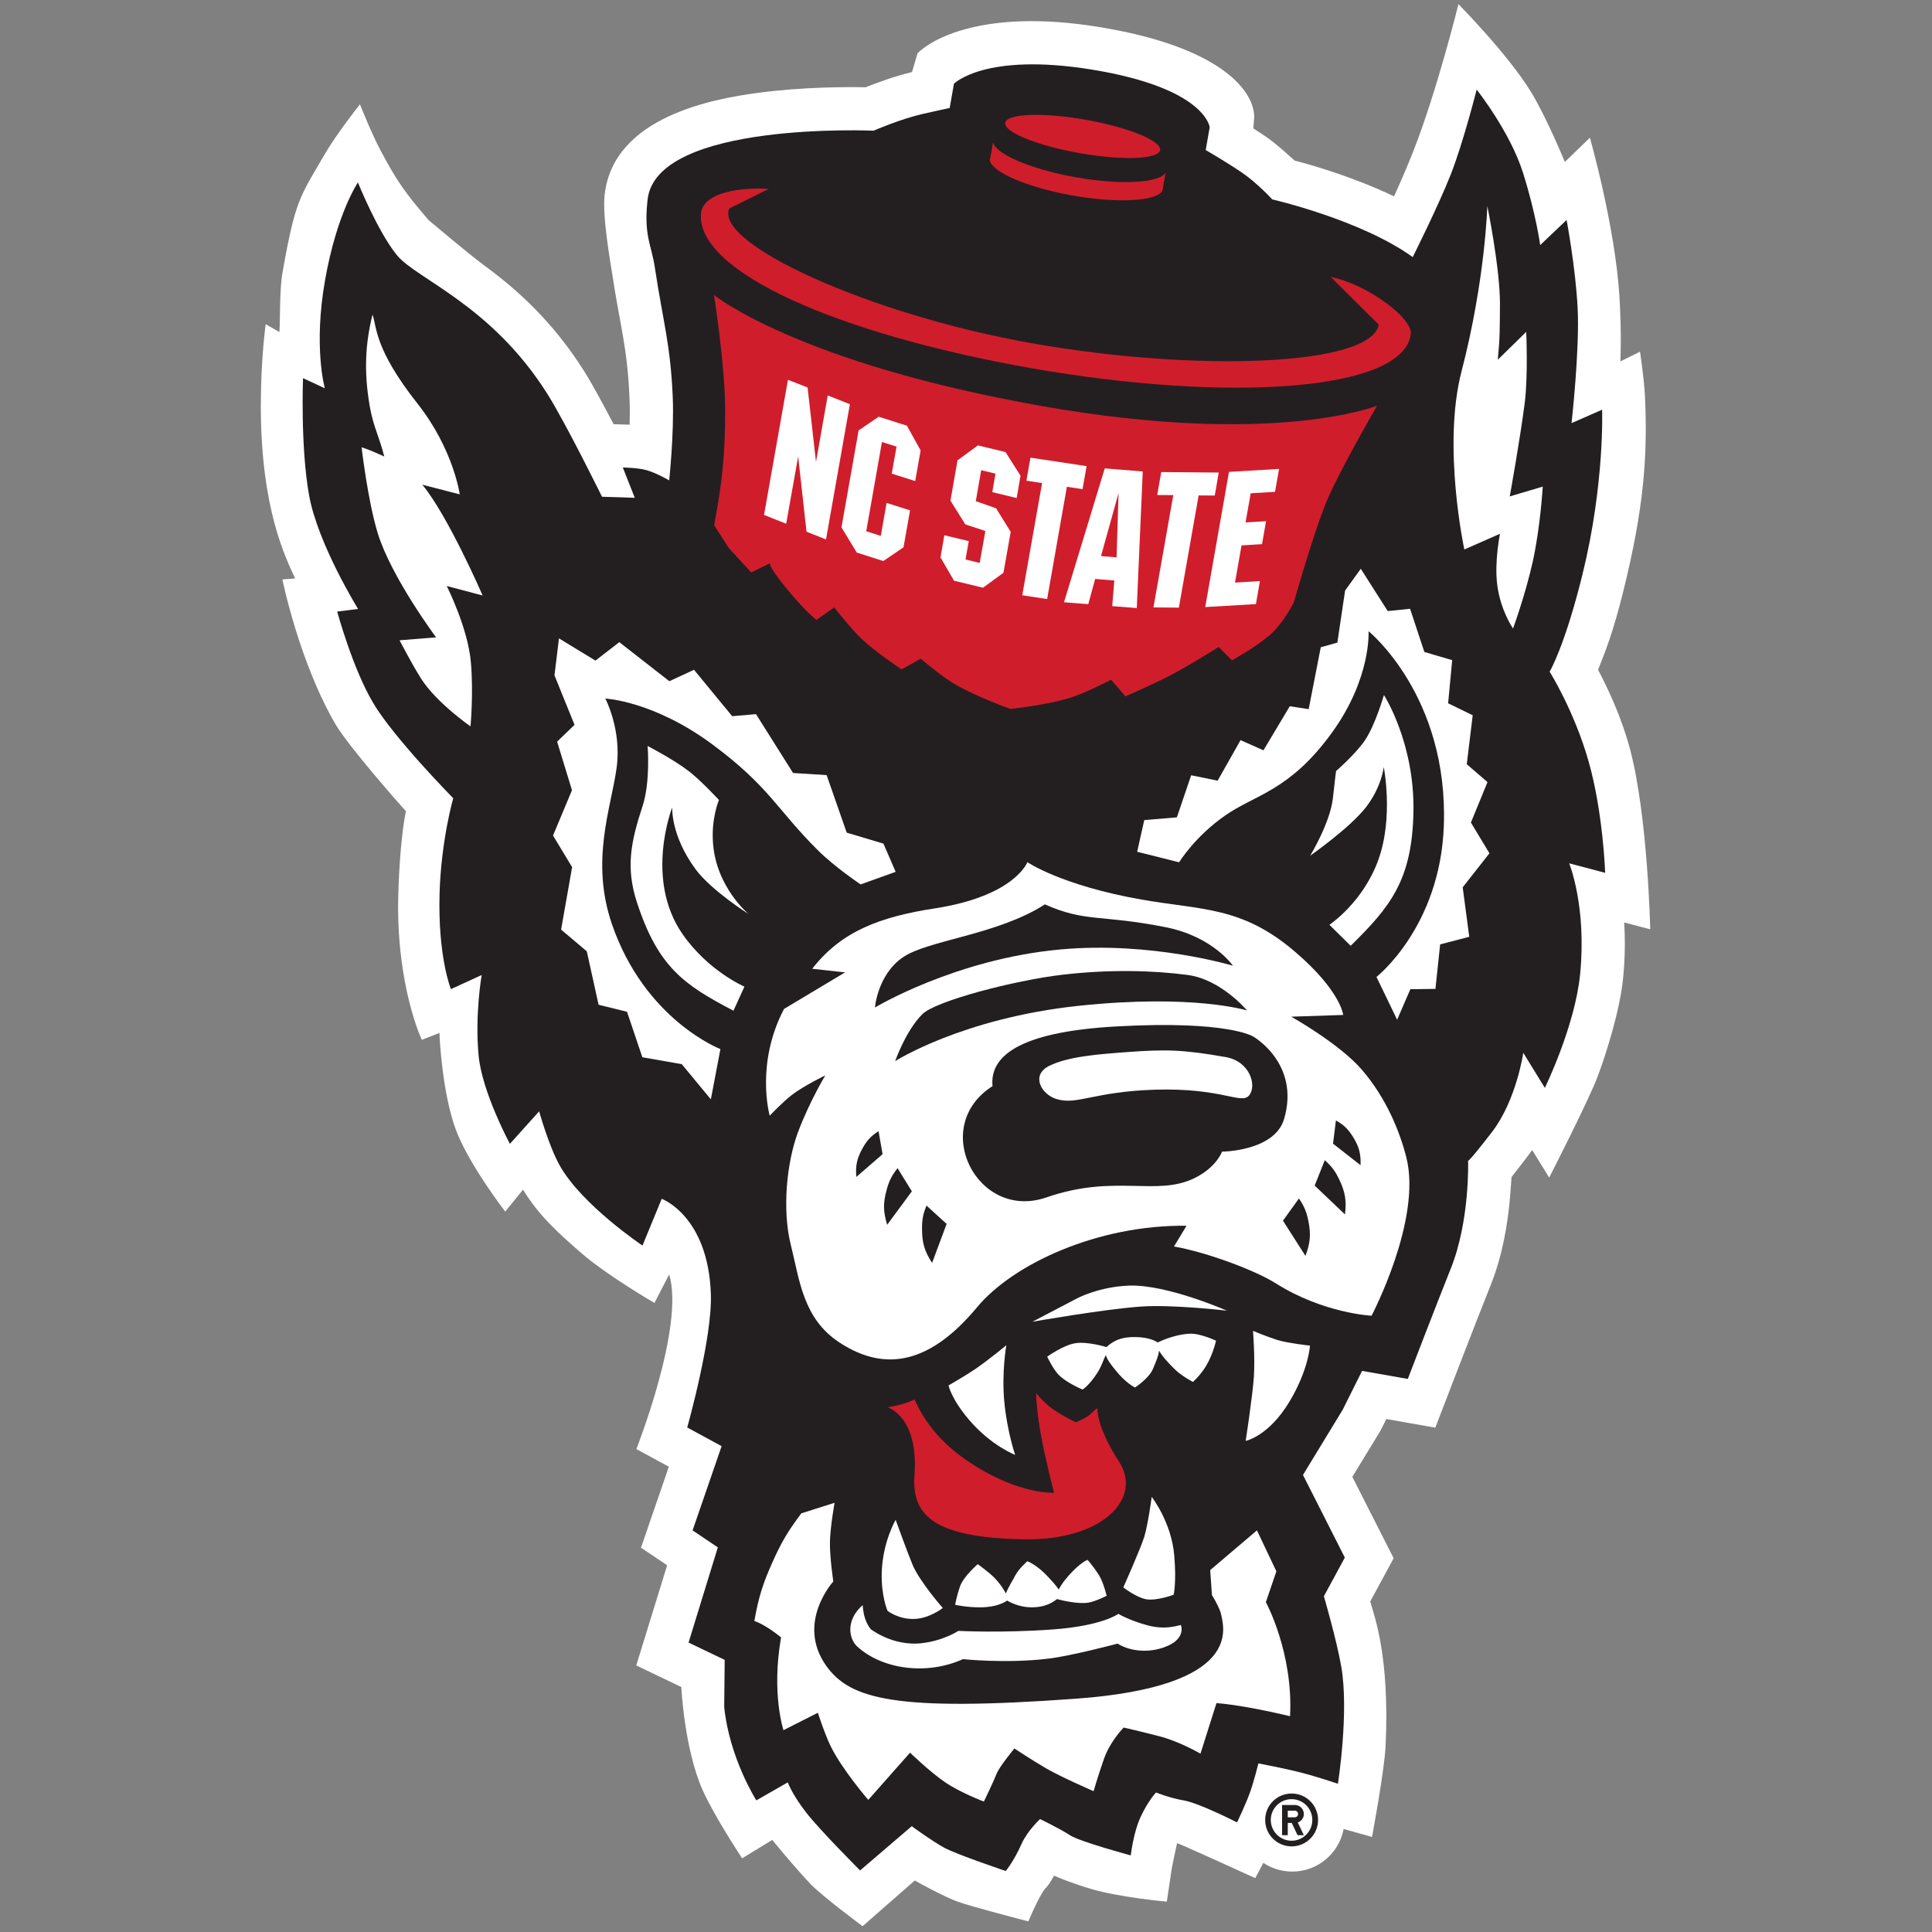
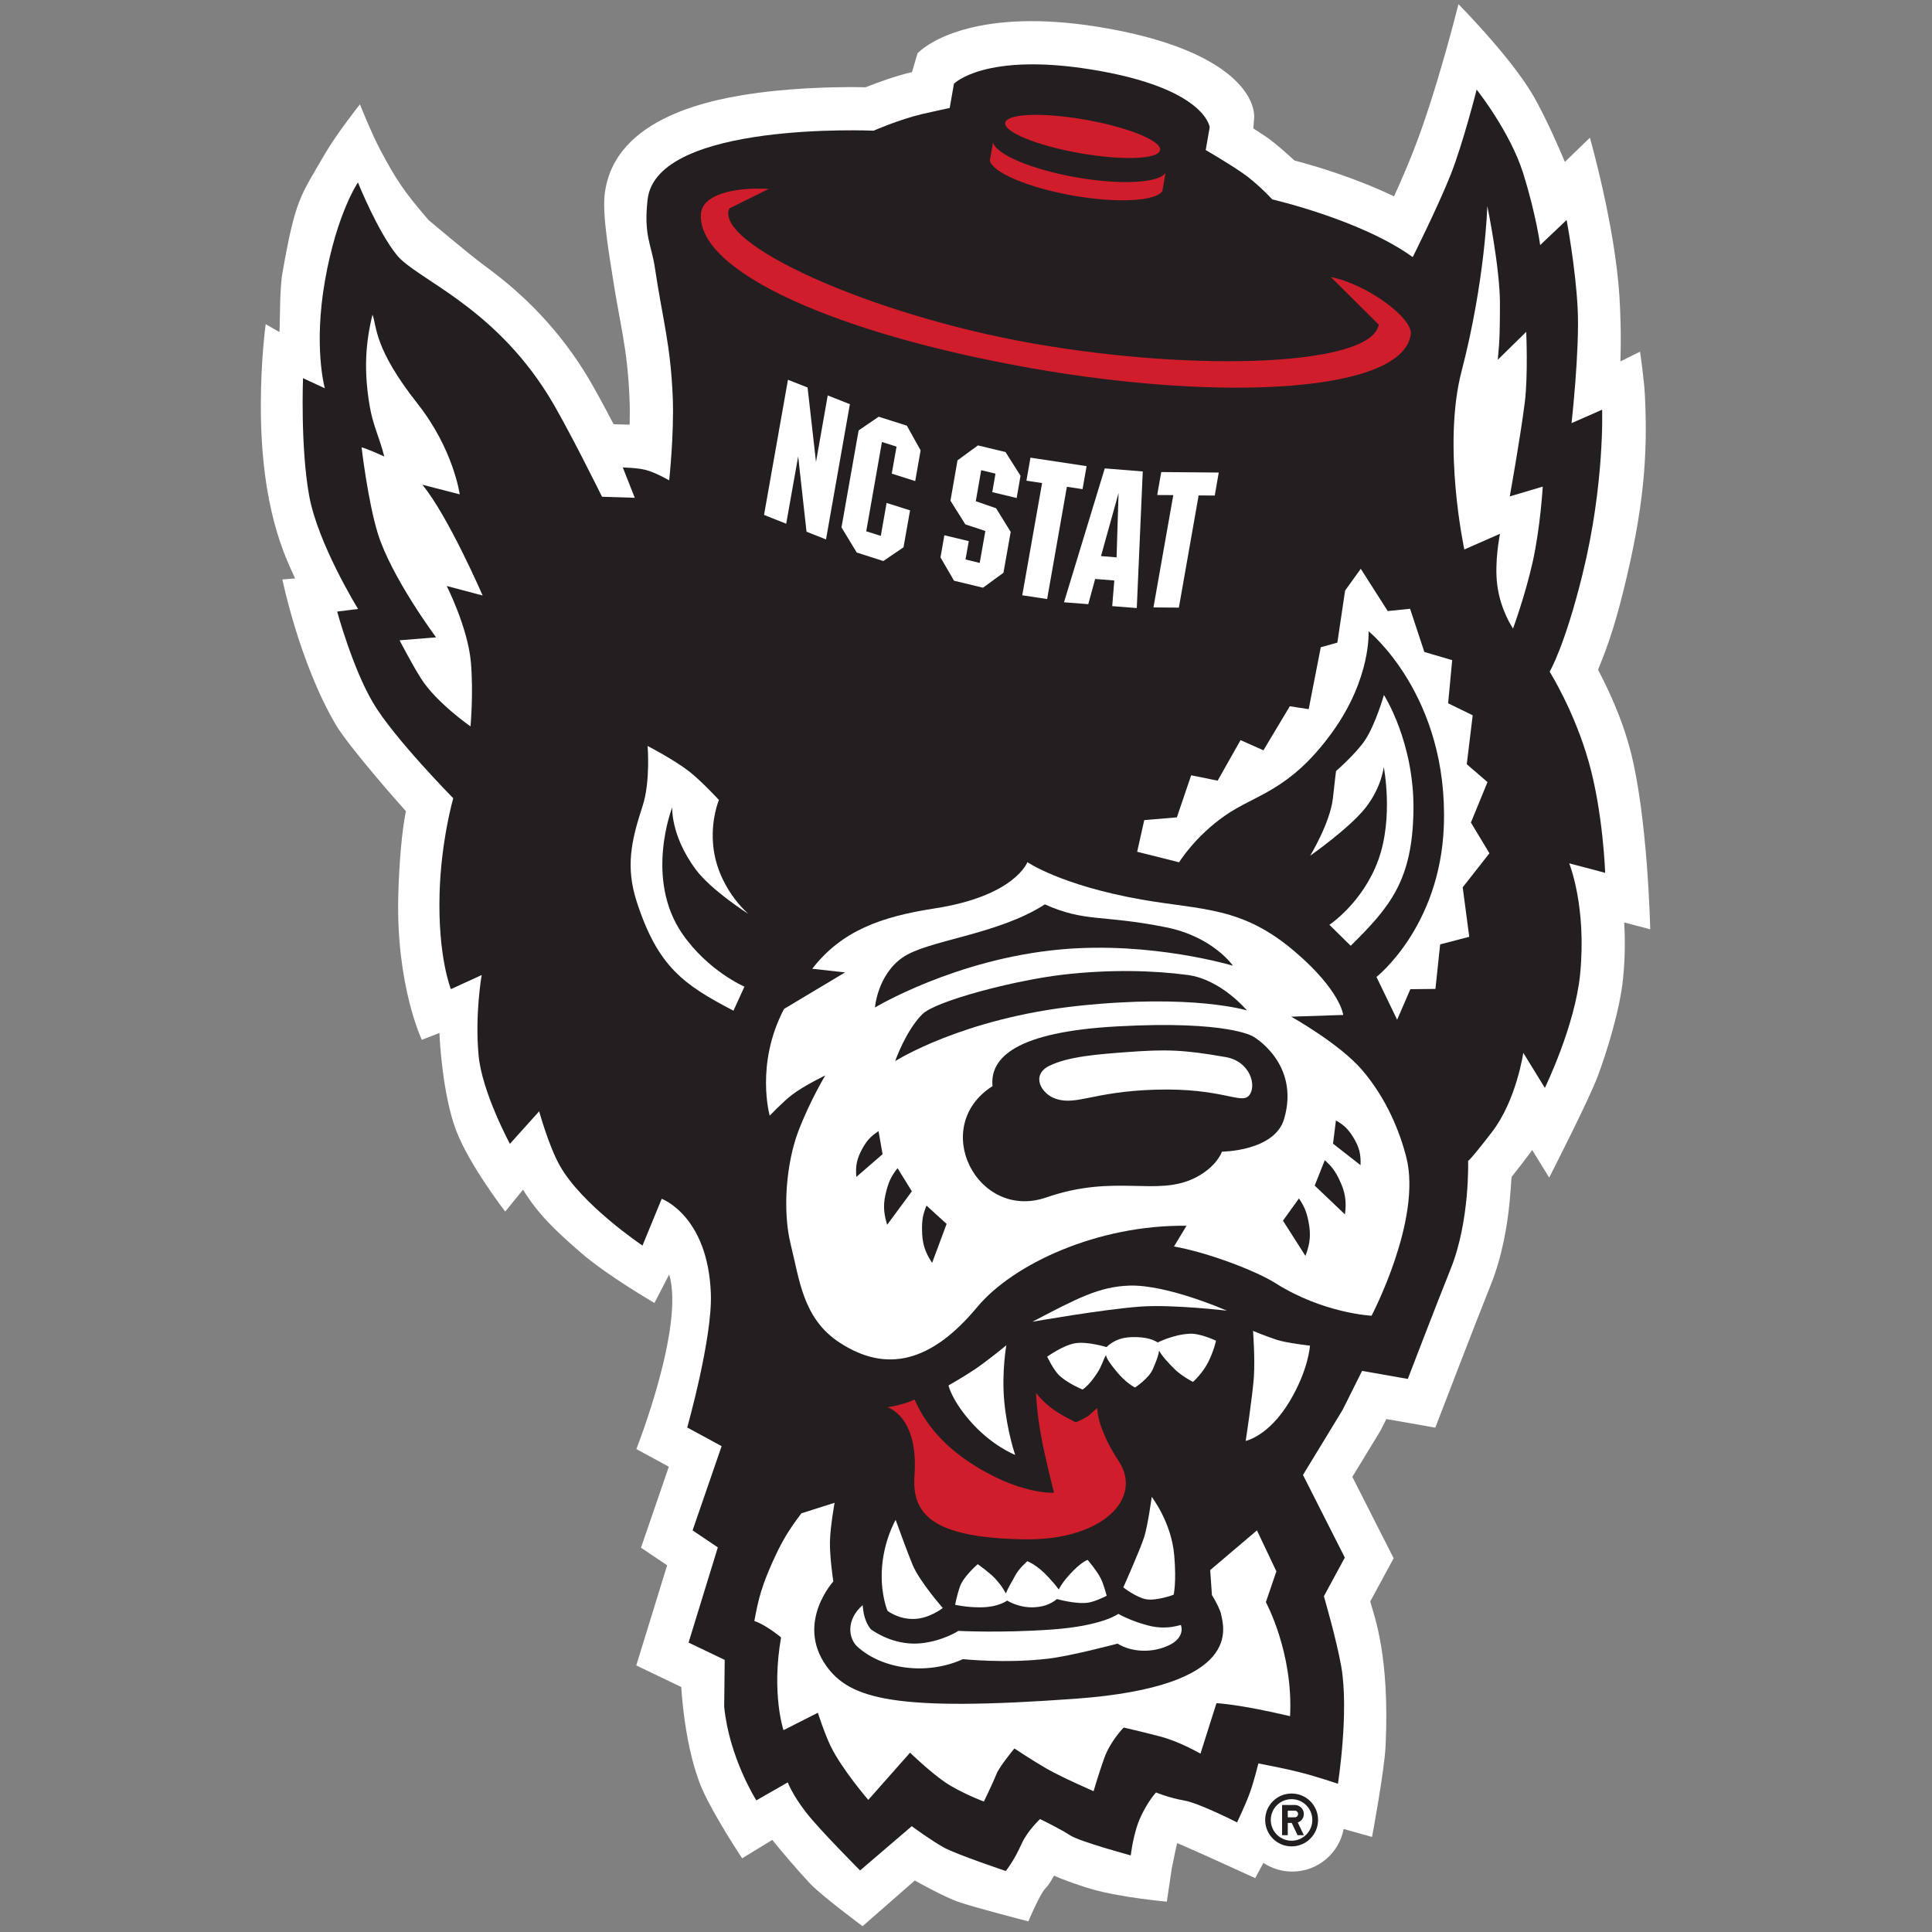
<svg xmlns="http://www.w3.org/2000/svg" width="200px" height="200px" viewBox="0 0 200 200" version="1.1">
  <rect x="0" y="0" width="200" height="200" fill="#808080" stroke="none" />
  <title>north-carolina-st</title>
  <desc>Created with Sketch.</desc>
  <g id="north-carolina-st" stroke="none" stroke-width="1" fill="none" fill-rule="evenodd">
    <g id="north-carolina-st_BGL">
      <g id="north-carolina-st" transform="translate(27, 0)">
        <g id="g10" transform="translate(72.026, 99.827) scale(-1, 1) rotate(-180) translate(-72.026, -99.827) translate(0, 0.253)">
          <g id="g12">
            <path d="M112.094,10.063 C111.621,7.558 109.421,5.655 106.776,5.655 C105.676,5.655 104.644,5.988 103.784,6.555 C103.296,5.63 102.941,4.978 102.941,4.978 L99.018,6.762 C98.992,6.777 95.054,8.551 94.857,8.597 C94.781,8.361 94.302,5.996 94.302,5.988 L93.789,2.541 C93.789,2.541 88.958,2.978 86.005,3.842 C84.46,4.289 82.669,4.971 82.113,5.236 C81.357,3.846 81.324,4.175 80.884,3.451 C80.228,2.358 79.458,0.502 79.458,0.502 C79.458,0.502 73.609,2.004 72.147,2.541 C70.828,3.007 68.008,4.541 67.7,4.734 L62.295,0.001 C62.295,0.001 58.152,3.072 56.913,4.361 C55.701,5.627 53.806,7.867 52.945,8.934 L49.824,7.028 C49.824,7.028 46.943,11.379 45.735,14.095 C43.836,18.359 43.528,24.76 43.528,24.76 L38.865,26.996 L42.062,37.364 L39.356,39.184 L42.237,47.567 L38.876,49.394 C38.876,49.394 43.897,62.088 42.273,67.471 L40.75,64.521 C40.75,64.521 35.88,67.338 33.185,69.678 C30.547,71.957 28.72,73.684 27.143,76.247 L25.301,73.978 C25.301,73.978 21.545,78.831 20.191,82.45 C18.807,86.163 18.499,91.865 18.495,92.47 L16.664,91.76 C16.664,91.76 14.005,97.373 14.227,106.597 C14.31,109.973 14.607,113.449 15.019,115.427 C14.489,115.99 9.06,122.161 7.737,124.416 C3.964,130.878 2.233,139.417 2.233,139.417 L3.552,139.52 C2.555,141.7 0,146.735 0,157.4 C0,162.284 0.505,165.839 0.505,165.839 L1.928,165.027 C2.011,166.453 1.935,169.446 2.243,171.177 C3.584,178.794 4.064,179.038 6.605,183.417 C7.845,185.562 10.26,188.603 10.26,188.603 C10.26,188.603 11.439,185.626 12.396,183.825 C14.005,180.808 14.829,179.556 17.37,176.614 C17.378,176.605 21.588,173.055 23.097,171.945 C26.333,169.586 30.203,166.194 33.508,160.915 C34.332,159.603 35.467,157.5 36.522,155.486 C37.159,155.472 37.772,155.457 38.181,155.439 C38.202,156.306 38.209,157.203 38.17,158.036 C37.969,163.401 37.177,165.712 36.378,171.025 C36.22,172.132 35.332,176.938 35.593,179.248 C36.511,187.368 46.943,189.18 51.483,189.792 C56.106,190.407 60.651,190.407 62.607,190.368 C63.718,190.812 65.636,191.52 67.41,191.94 L67.983,193.883 C69.241,195.179 74.581,198.573 86.686,196.62 C99.322,194.579 102.835,190.024 102.835,187.282 L102.745,186.109 C103.157,185.843 103.586,185.566 103.977,185.304 C105.113,184.546 107.009,182.783 107.009,182.783 C108.038,182.514 109.618,182.07 111.417,181.452 C113.194,180.844 115.27,180.054 117.308,179.073 C117.918,180.389 118.839,182.546 119.294,183.723 C121.742,189.923 123.978,198.971 123.978,198.971 C123.978,198.971 129.127,193.77 131.533,189.814 C133.138,187.157 134.994,182.636 134.994,182.636 L137.585,185.147 C137.585,185.147 140.191,176.035 140.646,168.683 C140.732,167.246 140.843,164.723 140.742,161.99 L142.775,162.995 C142.775,162.995 143.193,160.213 143.283,158.425 C143.585,152.221 143.165,146.735 141.044,138.2 C139.99,133.932 139.137,131.816 138.431,130.069 C139.402,128.205 140.839,125.261 141.76,121.77 C143.585,114.825 143.831,103.2 143.831,103.2 L141.133,103.909 C141.237,102.211 141.237,100.272 141.022,98.133 C140.703,94.871 139.302,90.399 138.402,88.001 C137.507,85.575 133.371,77.497 133.371,77.497 L131.611,80.35 C131.421,80.063 129.852,78.017 129.475,77.555 C129.432,76.874 129.364,76.032 129.286,75.111 C129.067,72.735 128.551,69.445 127.314,66.366 C125.927,62.926 121.581,51.609 121.581,51.609 L116.517,52.505 L115.904,51.294 L112.994,46.516 L117.269,38.091 L114.847,33.619 C115.305,31.956 116.861,27.942 116.438,18.696 C116.32,16.109 115.033,9.242 115.033,9.242 L112.094,10.063" id="path14" fill="#FFFFFF" fill-rule="nonzero" />
            <path d="M44.14,51.627 L47.702,49.695 L44.696,40.976 L47.309,39.217 L44.28,29.362 L48.021,27.57 L47.968,22.703 C48.498,17.417 51.297,13.027 51.297,13.027 L54.551,14.891 C54.551,14.891 54.978,13.679 56.432,11.794 C57.895,9.916 62.037,5.774 62.037,5.774 L67.384,10.354 C67.384,10.354 69.395,8.87 70.728,8.135 C72.058,7.414 77.114,5.716 77.114,5.716 C77.114,5.716 77.946,6.705 78.748,8.515 C79.361,9.887 80.666,11.092 80.666,11.092 C80.666,11.092 82.759,10.081 83.773,9.411 C84.798,8.748 90.058,7.329 90.058,7.329 C90.058,7.329 90.32,9.719 91.101,11.364 C91.875,13.016 92.675,13.844 92.675,13.844 C92.675,13.844 94.037,13.278 95.606,13.01 C97.179,12.725 101.057,10.748 101.057,10.748 C101.057,10.748 101.974,12.64 102.422,13.916 C102.82,15.037 103.268,16.851 103.268,16.851 C103.268,16.851 105.942,16.349 107.647,15.912 C109.335,15.485 111.503,14.747 111.503,14.747 C111.503,14.747 112.665,22.151 111.851,26.86 C111.356,29.688 110.048,34.16 110.048,34.16 L112.216,38.159 L107.884,46.714 L111.991,53.458 L114.001,57.486 L118.736,56.655 C118.736,56.655 121.778,64.582 123.172,68.044 C125.182,73.043 124.978,79.25 124.978,79.25 C124.978,79.25 124.924,78.939 127.454,82.221 C129.981,85.511 130.69,90.413 130.69,90.413 L132.923,86.783 C132.923,86.783 136.052,93.197 136.575,98.566 C137.263,105.594 135.442,110.03 135.442,110.03 L139.166,109.048 C139.166,109.048 138.961,115.259 137.46,120.552 C135.958,125.842 133.418,129.866 133.418,129.866 C133.418,129.866 134.987,132.488 136.829,139.985 C139.126,149.316 138.851,156.988 138.851,156.988 L135.686,155.599 C135.686,155.599 136.542,163.243 136.317,167.504 C136.098,171.76 135.174,176.63 135.174,176.63 L132.439,174.029 C132.439,174.029 132.02,177.185 130.672,181.484 C129.321,185.781 125.864,190.124 125.864,190.124 C125.864,190.124 124.455,184.569 123.183,181.342 C121.852,177.984 119.244,172.786 119.244,172.786 C113.904,176.648 104.702,178.76 104.702,178.76 C104.702,178.76 103.143,180.472 101.473,181.598 C99.943,182.631 97.817,183.869 97.817,183.869 L98.226,186.23 C98.226,186.23 97.817,190.291 85.973,192.206 C74.924,193.99 71.753,190.735 71.753,190.735 L71.312,188.223 C71.312,188.223 69.671,187.877 68.434,187.587 C66.076,187.03 63.431,185.872 63.431,185.872 C63.431,185.872 40.958,186.874 40.04,178.747 C39.614,174.987 40.446,174.069 40.793,171.684 C41.621,166.171 42.417,163.775 42.646,158.208 C42.789,154.454 42.273,149.673 42.273,149.673 C42.273,149.673 40.865,150.489 39.869,150.747 C38.962,150.987 37.475,151.004 37.475,151.004 L38.711,147.869 L35.321,147.978 C35.321,147.978 31.633,155.475 29.712,158.547 C23.889,167.844 16.084,170.522 14.088,172.988 C12.085,175.449 10.052,180.515 10.052,180.515 C10.052,180.515 7.87,177.326 6.651,170.403 C5.422,163.473 6.626,159.206 6.626,159.206 L4.368,160.254 C4.368,160.254 4.093,153.157 4.996,148.133 C5.892,143.106 10.067,136.362 10.067,136.362 L7.906,136.091 C7.906,136.091 9.475,130.291 11.604,126.674 C13.722,123.059 19.918,116.768 19.918,116.768 C19.918,116.768 18.667,112.42 18.506,106.952 C18.313,100.329 19.678,97.007 19.678,97.007 L22.864,98.466 C22.864,98.466 22.147,94.398 22.542,90.173 C22.875,86.385 25.785,80.992 25.785,80.992 L28.813,84.357 C28.813,84.357 29.792,80.823 30.917,78.795 C33.178,74.702 39.51,70.46 39.51,70.46 L41.499,75.301 C41.499,75.301 46.291,73.559 46.588,65.477 C46.76,60.902 44.14,51.627 44.14,51.627" id="path16" fill="#231F20" fill-rule="nonzero" />
            <path d="M77.06,186.689 C77.228,187.649 80.959,187.786 85.382,187.004 C89.804,186.222 93.258,184.811 93.094,183.865 C92.925,182.908 89.194,182.767 84.776,183.548 C80.346,184.328 76.895,185.736 77.06,186.689" id="path18" fill="#D01D2C" fill-rule="nonzero" />
            <path d="M79.777,161.283 C59.647,164.839 45.101,171.283 45.563,177.279 C45.713,179.174 48.727,180.047 52.584,179.849 L48.498,177.821 C46.886,174.211 62.976,166.834 79.902,163.853 C96.825,160.871 114.972,161.493 115.728,165.795 L110.765,170.724 C114.524,169.978 119.258,166.471 119.044,164.805 C118.28,158.842 99.906,157.74 79.777,161.283" id="path20" fill="#D01D2C" fill-rule="nonzero" />
            <path d="M90.718,111.227 L91.453,114.503 L94.829,114.789 L96.309,119.144 L99.05,118.588 L101.422,122.783 L103.791,121.729 L106.519,126.289 L108.475,125.99 L109.726,132.398 L111.442,132.875 L112.245,138.268 L113.868,140.52 L116.657,136.143 L118.971,136.381 L120.448,131.91 L123.33,131.063 L122.91,126.596 L125.454,125.356 L124.839,120.29 L126.985,118.438 L125.268,114.252 L127.185,111.07 L124.418,107.546 L125.096,102.425 L122.083,101.637 L121.595,97.029 L119,97 L117.631,93.839 L115.492,98.269 C115.492,98.269 122.075,103.422 122.466,113.894 C122.953,127.379 114.672,134.057 114.672,134.057 C114.672,134.057 114.976,129.2 110.876,123.548 C106.472,117.484 102.949,117.169 99.803,114.965 C96.66,112.769 95.062,110.138 95.062,110.138 L90.718,111.227" id="path22" fill="#FFFFFF" />
            <path d="M112.822,101.494 C116.936,105.537 119.2,108.306 119.319,115.413 C119.444,122.525 116.263,127.456 116.263,127.456 C116.263,127.456 115.402,124.426 114.309,122.783 C113.36,121.362 111.309,119.585 111.309,119.585 C111.309,119.585 111.252,119.269 110.976,116.725 C110.675,114.184 108.632,110.822 108.632,110.822 C108.632,110.822 112.7,113.664 114.374,115.8 C116.043,117.939 116.245,120.007 116.245,120.007 C116.245,120.007 117.28,114.804 115.685,110.389 C114.094,105.963 110.618,103.666 110.618,103.666 L112.822,101.494" id="path24" fill="#FFFFFF" />
-             <path d="M65.718,109.149 L64.453,112.069 L60.651,113.206 L58.572,119.161 L55.099,119.38 L51.261,125.474 L48.796,125.261 L44.843,130.065 L42.291,128.882 L37.109,132.924 L34.64,131.015 L30.863,133.316 L30.4,129.488 L32.475,124.367 L30.673,122.624 L32.211,117.599 L30.25,112.905 L32.225,109.636 L31.085,103.167 L33.744,100.924 L34.966,95.388 L37.908,94.664 L39.496,89.955 L43.578,89.237 L46.588,85.597 L47.577,90.8 C47.577,90.8 39.794,93.782 36.367,103.68 C34.085,110.267 36.246,115.693 36.833,119.914 C37.375,123.865 35.661,127.089 35.661,127.089 C35.661,127.089 40.632,126.845 46.667,122.398 C52.695,117.943 53.383,115.621 57.715,111.335 C59.479,109.593 62.091,107.848 62.091,107.848 L65.718,109.149" id="path26" fill="#FFFFFF" />
            <path d="M48.928,94.774 C43.811,97.444 41.105,99.29 38.915,106.053 C37.772,109.601 38.299,112.252 39.517,115.951 C40.349,118.488 40.04,122.179 40.04,122.179 C40.04,122.179 42.832,120.732 44.398,119.498 C45.682,118.477 47.423,116.589 47.423,116.589 C47.423,116.589 46.624,114.714 46.807,112.159 C47.122,107.572 50.487,104.784 50.487,104.784 C50.487,104.784 46.642,107.214 45.018,109.4 C42.406,112.937 42.589,115.825 42.589,115.825 C42.589,115.825 39.693,108.446 43.639,102.727 C46.312,98.864 50.064,97.265 50.064,97.265 L48.928,94.774" id="path28" fill="#FFFFFF" />
            <path d="M79.354,110.152 C79.354,110.152 78.085,106.648 69.75,105.361 C64.181,104.501 60.124,103.039 57.081,99.115 L60.479,98.739 L54.164,94.958 C51.161,89.237 52.681,83.905 52.681,83.905 C52.681,83.905 54.024,85.331 55.013,86.084 C56.246,87.023 58.435,88.076 58.435,88.076 C58.435,88.076 56.834,85.432 55.626,82.249 C54.426,79.06 53.963,74.165 54.859,70.552 C55.759,66.987 56.095,62.919 59.891,60.432 C64.765,57.228 69.409,58.382 74.147,64.076 C77.884,68.578 86.69,72.631 95.828,72.509 L94.531,70.366 C97.985,69.754 102.971,67.875 105.038,66.567 C109.994,63.435 114.983,63.198 114.983,63.198 C114.983,63.198 120.208,73.129 118.588,79.569 C117.932,82.164 116.57,85.658 113.972,88.671 C111.646,91.367 106.666,94.155 106.666,94.155 L112.051,94.334 C112.051,94.334 111.786,96.846 107.042,100.891 C101.555,105.587 97.434,105.178 91.147,106.282 C82.812,107.758 79.354,110.152 79.354,110.152" id="path30" fill="#FFFFFF" />
            <path d="M81.164,105.78 C85.378,103.899 86.984,104.752 93.717,103.407 C98.591,102.425 100.634,99.43 100.634,99.43 C100.634,99.43 92.187,101.978 82.78,101.114 C71.91,100.125 63.574,95.104 63.574,95.104 C63.574,95.104 63.837,98.466 66.428,100.276 C69.018,102.093 76.233,102.598 81.164,105.78" id="path32" fill="#231F20" />
            <path d="M102.085,94.8 C102.085,94.8 99.408,98.025 95.921,98.476 C92.445,98.935 87.929,99.078 82.966,98.495 C77.995,97.91 69.846,95.785 68.474,94.406 C66.75,92.686 65.667,89.553 65.667,89.553 C65.667,89.553 72.606,93.997 84.665,95.28 C96.523,96.534 102.085,94.8 102.085,94.8" id="path34" fill="#231F20" />
            <path d="M102.745,92.091 C102.745,92.091 107.597,89.324 105.938,83.59 C104.967,80.214 99.501,80.182 99.501,80.182 C99.501,80.182 98.974,78.609 96.706,77.469 C92.731,75.484 88.474,77.92 81.328,75.447 C74.168,72.964 69.172,82.776 75.745,86.966 C75.462,89.933 78.207,92.585 88.675,93.151 C100.208,93.782 102.745,92.091 102.745,92.091" id="path36" fill="#231F20" />
            <path d="M99.899,89.969 C102.411,89.524 103.131,86.997 102.307,86.005 C101.491,85.023 99.54,86.815 92.534,86.596 C86.181,86.393 84.464,84.951 82.318,85.644 C80.769,86.149 79.683,88.12 81.637,89.073 C83.587,90.023 86.518,90.256 89.7,90.491 C93.671,90.786 95.495,90.747 99.899,89.969" id="path38" fill="#FFFFFF" />
            <path d="M102.712,61.629 C102.712,61.629 104.074,61.059 105.146,60.712 C106.221,60.36 108.607,60.102 108.607,60.102 C108.607,60.102 108.482,57.644 106.5,54.329 C104.332,50.705 101.953,50.24 101.953,50.24 C101.953,50.24 102.662,54.856 102.802,56.869 C102.931,58.83 102.712,61.629 102.712,61.629" id="path40" fill="#FFFFFF" />
            <path d="M70.595,32.942 C70.595,32.942 68.237,35.626 67.484,37.378 C67.033,38.435 65.718,42.062 65.718,42.062 C65.718,42.062 64.392,39.833 64.277,36.647 C64.206,34.171 64.876,32.651 64.876,32.651 C64.876,32.651 65.969,31.774 67.596,31.806 C69.219,31.841 70.595,32.942 70.595,32.942" id="path42" fill="#FFFFFF" />
            <path d="M103.118,40.976 L98.279,36.866 L98.459,34.278 C98.914,33.569 99.336,32.655 99.397,32.336 C99.648,30.993 101.899,24.828 84.343,23.549 C65.657,22.194 60.988,23.498 58.522,26.968 C55.372,31.425 59.264,35.69 59.264,35.69 C59.264,35.69 58.884,38.195 58.916,39.804 C58.952,41.381 59.396,43.833 59.396,43.833 L55.959,42.743 C54.573,40.908 53.895,39.765 52.96,37.672 C51.949,35.411 51.526,34.042 51.089,31.597 C52.293,31.204 53.856,29.895 53.856,29.895 C52.835,24.083 54.107,20.295 54.107,20.295 L57.665,22.097 C57.665,22.097 58.361,19.929 58.998,18.621 C60.156,16.245 62.883,13.077 62.883,13.077 L67.209,17.965 C67.209,17.965 69.23,16.001 70.821,14.912 C72.416,13.823 74.849,12.905 74.849,12.905 C74.849,12.905 75.864,14.991 76.157,15.758 C76.444,16.514 78.01,18.402 78.01,18.402 C78.01,18.402 79.716,17.259 81.336,16.317 C82.952,15.388 86.209,13.98 86.209,13.98 C86.209,13.98 86.65,15.524 87.295,17.36 C87.944,19.184 89.324,20.567 89.324,20.567 C89.324,20.567 91.054,20.172 93.065,19.65 C95.083,19.133 97.272,17.864 97.272,17.864 L98.928,23.09 C98.928,23.09 101.25,22.997 106.547,21.742 C106.89,28.322 104.042,33.548 104.042,33.548 L105.131,36.736 L103.118,40.976" id="path44" fill="#FFFFFF" />
            <path d="M63.947,82.307 L64.363,79.92 L61.646,77.566 C61.55,78.716 61.7,79.447 62.253,80.465 C62.718,81.317 63.127,81.769 63.947,82.307" id="path46" fill="#231F20" />
            <path d="M65.915,78.473 L67.395,76.075 L64.84,72.613 C64.424,73.964 64.41,74.874 64.786,76.233 C65.044,77.182 65.313,77.702 65.915,78.473" id="path48" fill="#231F20" />
            <path d="M68.911,74.599 L70.993,72.702 L69.491,68.667 C68.714,69.853 68.455,70.724 68.449,72.137 C68.434,73.111 68.542,73.692 68.911,74.599" id="path50" fill="#231F20" />
            <path d="M111.295,83.414 L110.994,81.01 L113.843,78.78 C113.89,79.942 113.696,80.669 113.095,81.662 C112.578,82.493 112.148,82.927 111.295,83.414" id="path52" fill="#231F20" />
            <path d="M110.141,79.297 L109.095,76.669 L112.231,73.684 C112.409,75.1 112.256,75.996 111.646,77.283 C111.224,78.164 110.876,78.641 110.141,79.297" id="path54" fill="#231F20" />
            <path d="M107.468,75.34 L105.812,73.039 L108.138,69.391 C108.644,70.717 108.719,71.627 108.442,73.014 C108.246,73.982 108.008,74.523 107.468,75.34" id="path56" fill="#231F20" />
            <path d="M95.244,31.185 C93.965,30.831 92.958,30.845 91.825,31.139 C89.926,31.64 88.772,32.336 88.772,32.336 C88.772,32.336 87.134,31.082 81.88,30.713 C76.63,30.337 72.208,30.572 72.208,30.572 C72.208,30.572 70.641,29.53 68.334,29.29 C66.772,29.125 64.862,29.536 63.138,30.745 C62.822,31.168 62.689,31.44 62.529,31.934 C62.364,32.422 62.302,33.24 62.302,33.24 C60.546,31.705 60.837,29.777 61.758,28.935 C64.36,26.573 68.972,25.96 72.685,27.648 C72.685,27.648 77.114,27.175 81.464,27.692 C83.887,27.971 88.689,29.254 88.689,29.254 C90.109,28.365 92.309,28.233 94.097,29.125 C95.029,29.587 95.523,30.369 95.244,31.185" id="path58" fill="#FFFFFF" fill-rule="nonzero" />
            <path d="M82.597,34.859 C82.221,35.396 81.945,35.676 81.508,36.156 C80.372,37.4 79.354,37.784 79.354,37.784 C79.354,37.784 78.429,36.995 78.042,36.206 C77.791,35.698 77.404,35.16 77.132,34.447 C76.777,35.081 76.526,35.432 76.017,35.991 C75.408,36.639 74.215,37.478 74.215,37.478 C74.215,37.478 72.76,36.221 72.394,35.214 C72.032,34.199 71.878,33.274 71.878,33.274 C71.878,33.274 73,33.013 74.394,33.009 C76.397,33.002 77.251,33.712 77.251,33.712 C77.97,33.296 78.881,33.009 79.816,33.009 C80.898,33.017 81.723,33.304 82.418,33.866 C82.418,33.866 84.464,33.289 85.694,33.503 C86.482,33.641 87.56,34.21 87.56,34.21 C87.56,34.21 87.284,35.332 86.944,36.012 C86.546,36.808 85.59,37.923 85.59,37.923 C85.59,37.923 84.908,37.722 83.668,36.342 C83.153,35.754 82.944,35.475 82.597,34.859" id="path60" fill="#FFFFFF" fill-rule="nonzero" />
-             <path d="M100.003,63.722 C100.003,63.722 94.402,64.377 91.123,64.148 C87.238,63.873 79.873,62.575 79.873,62.575 L84.518,65.004 C84.518,65.004 86.79,66.217 89.932,66.316 C93.839,66.435 100.003,63.722 100.003,63.722" id="path62" fill="#FFFFFF" />
+             <path d="M100.003,63.722 C100.003,63.722 94.402,64.377 91.123,64.148 C87.238,63.873 79.873,62.575 79.873,62.575 C84.518,65.004 86.79,66.217 89.932,66.316 C93.839,66.435 100.003,63.722 100.003,63.722" id="path62" fill="#FFFFFF" />
            <path d="M10.432,153.094 C10.432,153.094 11.066,147.598 12.102,144.208 C13.507,139.639 18.144,133.423 18.144,133.423 L14.364,133.118 C14.364,133.118 15.611,130.699 16.585,129.16 C18.166,126.664 21.706,124.206 21.706,124.206 C21.706,124.206 22.026,127.598 21.746,130.846 C21.427,134.448 19.245,138.738 19.245,138.738 L22.961,137.757 C22.961,137.757 19.388,146.002 16.718,149.225 L20.592,148.226 C20.592,148.226 19.954,152.872 16.252,157.577 C11.701,163.343 12.041,165.517 11.561,166.828 C10.837,163.893 10.651,161.051 11.26,157.435 C11.608,155.316 12.271,154.182 12.779,152.144 C11.045,152.943 10.432,153.094 10.432,153.094" id="path64" fill="#FFFFFF" fill-rule="nonzero" />
            <path d="M129.629,134.339 C129.629,134.339 130.88,137.729 131.673,141.273 C132.464,144.857 132.705,149.027 132.705,149.027 L129.289,148.012 C129.289,148.012 130.375,154.013 130.851,157.785 C131.192,160.575 130.995,165.049 130.995,165.049 L128.052,162.162 C128.275,164.422 128.257,165.379 128.275,167.957 C128.279,171.684 126.967,178.075 126.967,178.075 C126.967,178.075 126.759,170.415 124.301,160.97 C122.279,153.225 124.587,142.52 124.587,142.52 L128.282,144.144 C128.282,144.144 127.68,141.258 127.996,138.84 C128.335,136.186 129.629,134.339 129.629,134.339" id="path66" fill="#FFFFFF" fill-rule="nonzero" />
            <path d="M88.826,48.118 C87.248,50.523 86.589,52.534 86.6,53.623 C86.166,53.354 85.98,53.028 85.525,52.741 C85.098,52.468 84.364,52.164 84.364,52.164 C84.364,52.164 82.611,52.999 81.661,53.781 C81.063,54.279 80.744,54.598 80.25,55.2 C80.336,53.121 80.705,51.136 80.758,50.856 C81.121,48.728 82.113,44.872 82.113,44.872 C82.113,44.872 78.49,44.621 73.341,48.04 C70.721,49.785 68.825,51.91 67.678,54.519 C66.442,53.931 64.862,53.724 64.862,53.724 C64.862,53.724 68.112,52.827 67.667,46.663 C67.377,42.607 69.567,40.213 78.984,40.052 C87.141,39.905 91.331,44.291 88.826,48.118" id="path68" fill="#D01D2C" />
            <path d="M77.175,60.138 C77.175,60.138 76.68,57.357 76.96,54.34 C77.254,51.194 78.089,48.792 78.089,48.792 C78.089,48.792 75.609,49.735 73.326,52.412 C71.477,54.572 71.19,55.981 71.19,55.981 C71.19,55.981 72.896,56.956 73.939,57.665 C75.251,58.554 77.175,60.138 77.175,60.138" id="path70" fill="#FFFFFF" />
            <path d="M89.284,35.074 C89.284,35.074 91.076,39.084 91.453,40.313 C91.836,41.542 92.226,44.442 92.226,44.442 C92.226,44.442 94.283,41.804 94.559,38.357 C94.8,35.576 94.495,34.314 94.495,34.314 C94.495,34.314 92.761,33.662 91.664,33.844 C90.639,34.017 89.284,35.074 89.284,35.074" id="path72" fill="#FFFFFF" />
            <path d="M87.488,59.12 C87.571,58.705 87.98,58.174 88.417,57.63 C89.532,56.203 90.499,55.767 90.499,55.767 C90.499,55.767 91.889,56.68 92.319,57.619 C92.581,58.21 92.943,59.067 92.986,59.593 C93.255,59.048 94.072,58.182 94.542,57.723 C95.298,56.953 96.495,56.346 96.495,56.346 C96.495,56.346 97.505,57.228 98.114,58.475 C98.67,59.604 98.882,60.611 98.882,60.611 C98.882,60.611 97.254,61.392 96.165,61.335 C94.445,61.253 92.853,60.432 92.853,60.432 C92.108,60.902 91.095,61.012 90.137,60.984 C89.047,60.941 88.274,60.629 87.543,59.952 C87.543,59.952 85.543,60.565 84.282,60.346 C83.048,60.138 81.404,58.959 81.404,58.959 C81.404,58.959 81.977,57.744 82.539,57.135 C83.328,56.279 85.063,55.558 85.063,55.558 C85.063,55.558 85.737,55.938 86.607,57.307 C87.091,58.053 87.224,58.705 87.488,59.12" id="path74" fill="#FFFFFF" fill-rule="nonzero" />
-             <path d="M115.549,157.4 C115.549,157.4 111.811,150.929 110.446,147.77 C109.077,144.608 106.938,137.05 106.938,137.05 C106.938,137.05 105.874,134.869 104.386,133.604 C102.898,132.348 100.533,131.045 100.533,131.045 L99.151,132.425 C99.151,132.425 96.229,130.579 94.273,129.553 C92.459,128.599 89.506,127.316 89.506,127.316 L88.022,129.038 C88.022,129.038 85.715,127.838 84.149,127.29 C81.698,126.436 77.605,126.013 77.605,126.013 C77.605,126.013 73.577,127.429 71.312,128.908 C70.076,129.712 68.312,131.217 68.312,131.217 L66.338,130.106 C66.338,130.106 63.664,131.866 62.192,133.269 C60.98,134.432 59.364,136.522 59.364,136.522 L57.515,135.228 C57.515,135.228 56.307,136.16 54.372,138.54 C52.376,140.999 52.72,141.101 52.72,141.101 L50.767,140.142 L48.455,142.658 L46.928,145.032 C47.76,149.458 48.072,152.308 48.068,156.988 C48.057,161.641 46.914,168.857 46.914,168.857 C46.914,168.857 55.562,161.827 80.866,157.362 C104.913,153.118 115.549,157.4 115.549,157.4" id="path76" fill="#D01D2C" />
            <path d="M75.803,184.67 C76.06,183.44 79.759,181.864 84.382,181.047 C89.026,180.228 92.99,180.45 93.66,181.52 L93.33,179.633 C92.664,178.565 88.689,178.343 84.06,179.157 C79.418,179.979 75.734,181.554 75.466,182.783 L75.803,184.67" id="path78" fill="#D01D2C" />
            <polyline id="path80" fill="#FFFFFF" points="58.508 143.56 56.49 144.359 55.626 152.157 54.386 145.184 52.093 146.097 54.569 160.086 56.601 159.286 57.472 151.578 58.687 158.466 60.98 157.559 58.508 143.56" />
            <polyline id="path82" fill="#FFFFFF" points="67.743 149.6 65.313 150.37 65.811 153.166 64.299 153.646 62.672 144.404 64.181 143.927 64.779 147.338 67.209 146.568 66.531 142.744 64.439 141.323 61.69 142.203 60.11 144.806 61.884 154.845 63.962 156.262 66.879 155.336 68.302 152.778 67.743 149.6" />
            <polyline id="path84" fill="#FFFFFF" points="77.092 152.603 78.644 150.152 78.246 147.846 75.72 148.455 76.053 150.37 74.573 150.727 74.014 147.516 76.114 146.786 77.627 144.341 76.878 140.11 74.759 138.562 71.76 139.286 70.359 141.7 70.76 143.991 73.287 143.383 72.95 141.486 74.419 141.126 75.003 144.43 72.929 145.12 71.391 147.571 72.122 151.747 74.236 153.293 77.092 152.603" />
            <polyline id="path86" fill="#FFFFFF" points="85.063 148.765 83.443 149.01 81.4 137.388 78.824 137.779 80.877 149.395 79.254 149.639 79.673 152.024 85.485 151.146 85.063 148.765" />
            <path d="M90.679,136.455 L88.137,136.654 L88.352,139.309 L86.37,139.468 L85.657,136.857 L83.145,137.055 L87.364,150.913 L91.298,150.596 L90.679,136.455 Z M88.793,148.368 L86.976,141.836 L88.588,141.703 L88.793,148.368 Z" id="path88" fill="#FFFFFF" />
            <polyline id="path90" fill="#FFFFFF" points="98.752 148.103 97.082 148.114 95.036 136.499 92.406 136.522 94.459 148.147 92.793 148.157 93.212 150.534 99.164 150.483 98.752 148.103" />
-             <polyline id="path92" fill="#FFFFFF" points="104.989 148.488 102.472 148.336 101.938 145.319 104.06 145.446 103.644 143.072 101.523 142.941 100.845 139.089 103.425 139.248 103.013 136.867 97.764 136.557 100.225 150.552 105.411 150.859 104.989 148.488" />
            <path d="M106.708,13.736 C105.189,13.736 103.97,12.518 103.97,11.002 C103.97,9.49 105.189,8.264 106.708,8.264 C108.22,8.264 109.446,9.49 109.446,11.002 C109.446,12.518 108.22,13.736 106.708,13.736 Z M106.708,8.849 C105.515,8.849 104.551,9.812 104.551,11.002 C104.551,12.189 105.515,13.153 106.708,13.153 C107.887,13.153 108.851,12.189 108.851,11.002 C108.851,9.812 107.887,8.849 106.708,8.849 L106.708,8.849 Z" id="path94" fill="#231F20" fill-rule="nonzero" />
            <path d="M107.973,11.615 C107.973,12.131 107.55,12.55 107.042,12.55 L105.719,12.55 L105.719,9.422 L106.31,9.422 L106.31,10.69 L106.722,10.69 L107.321,9.422 L107.973,9.422 L107.346,10.74 C107.715,10.869 107.973,11.214 107.973,11.615 L107.973,11.615 Z M107.042,11.274 L106.31,11.274 L106.31,11.959 L107.042,11.959 C107.227,11.959 107.375,11.808 107.375,11.615 C107.375,11.432 107.227,11.274 107.042,11.274 L107.042,11.274 Z" id="path96" fill="#231F20" fill-rule="nonzero" />
          </g>
        </g>
      </g>
    </g>
  </g>
</svg>